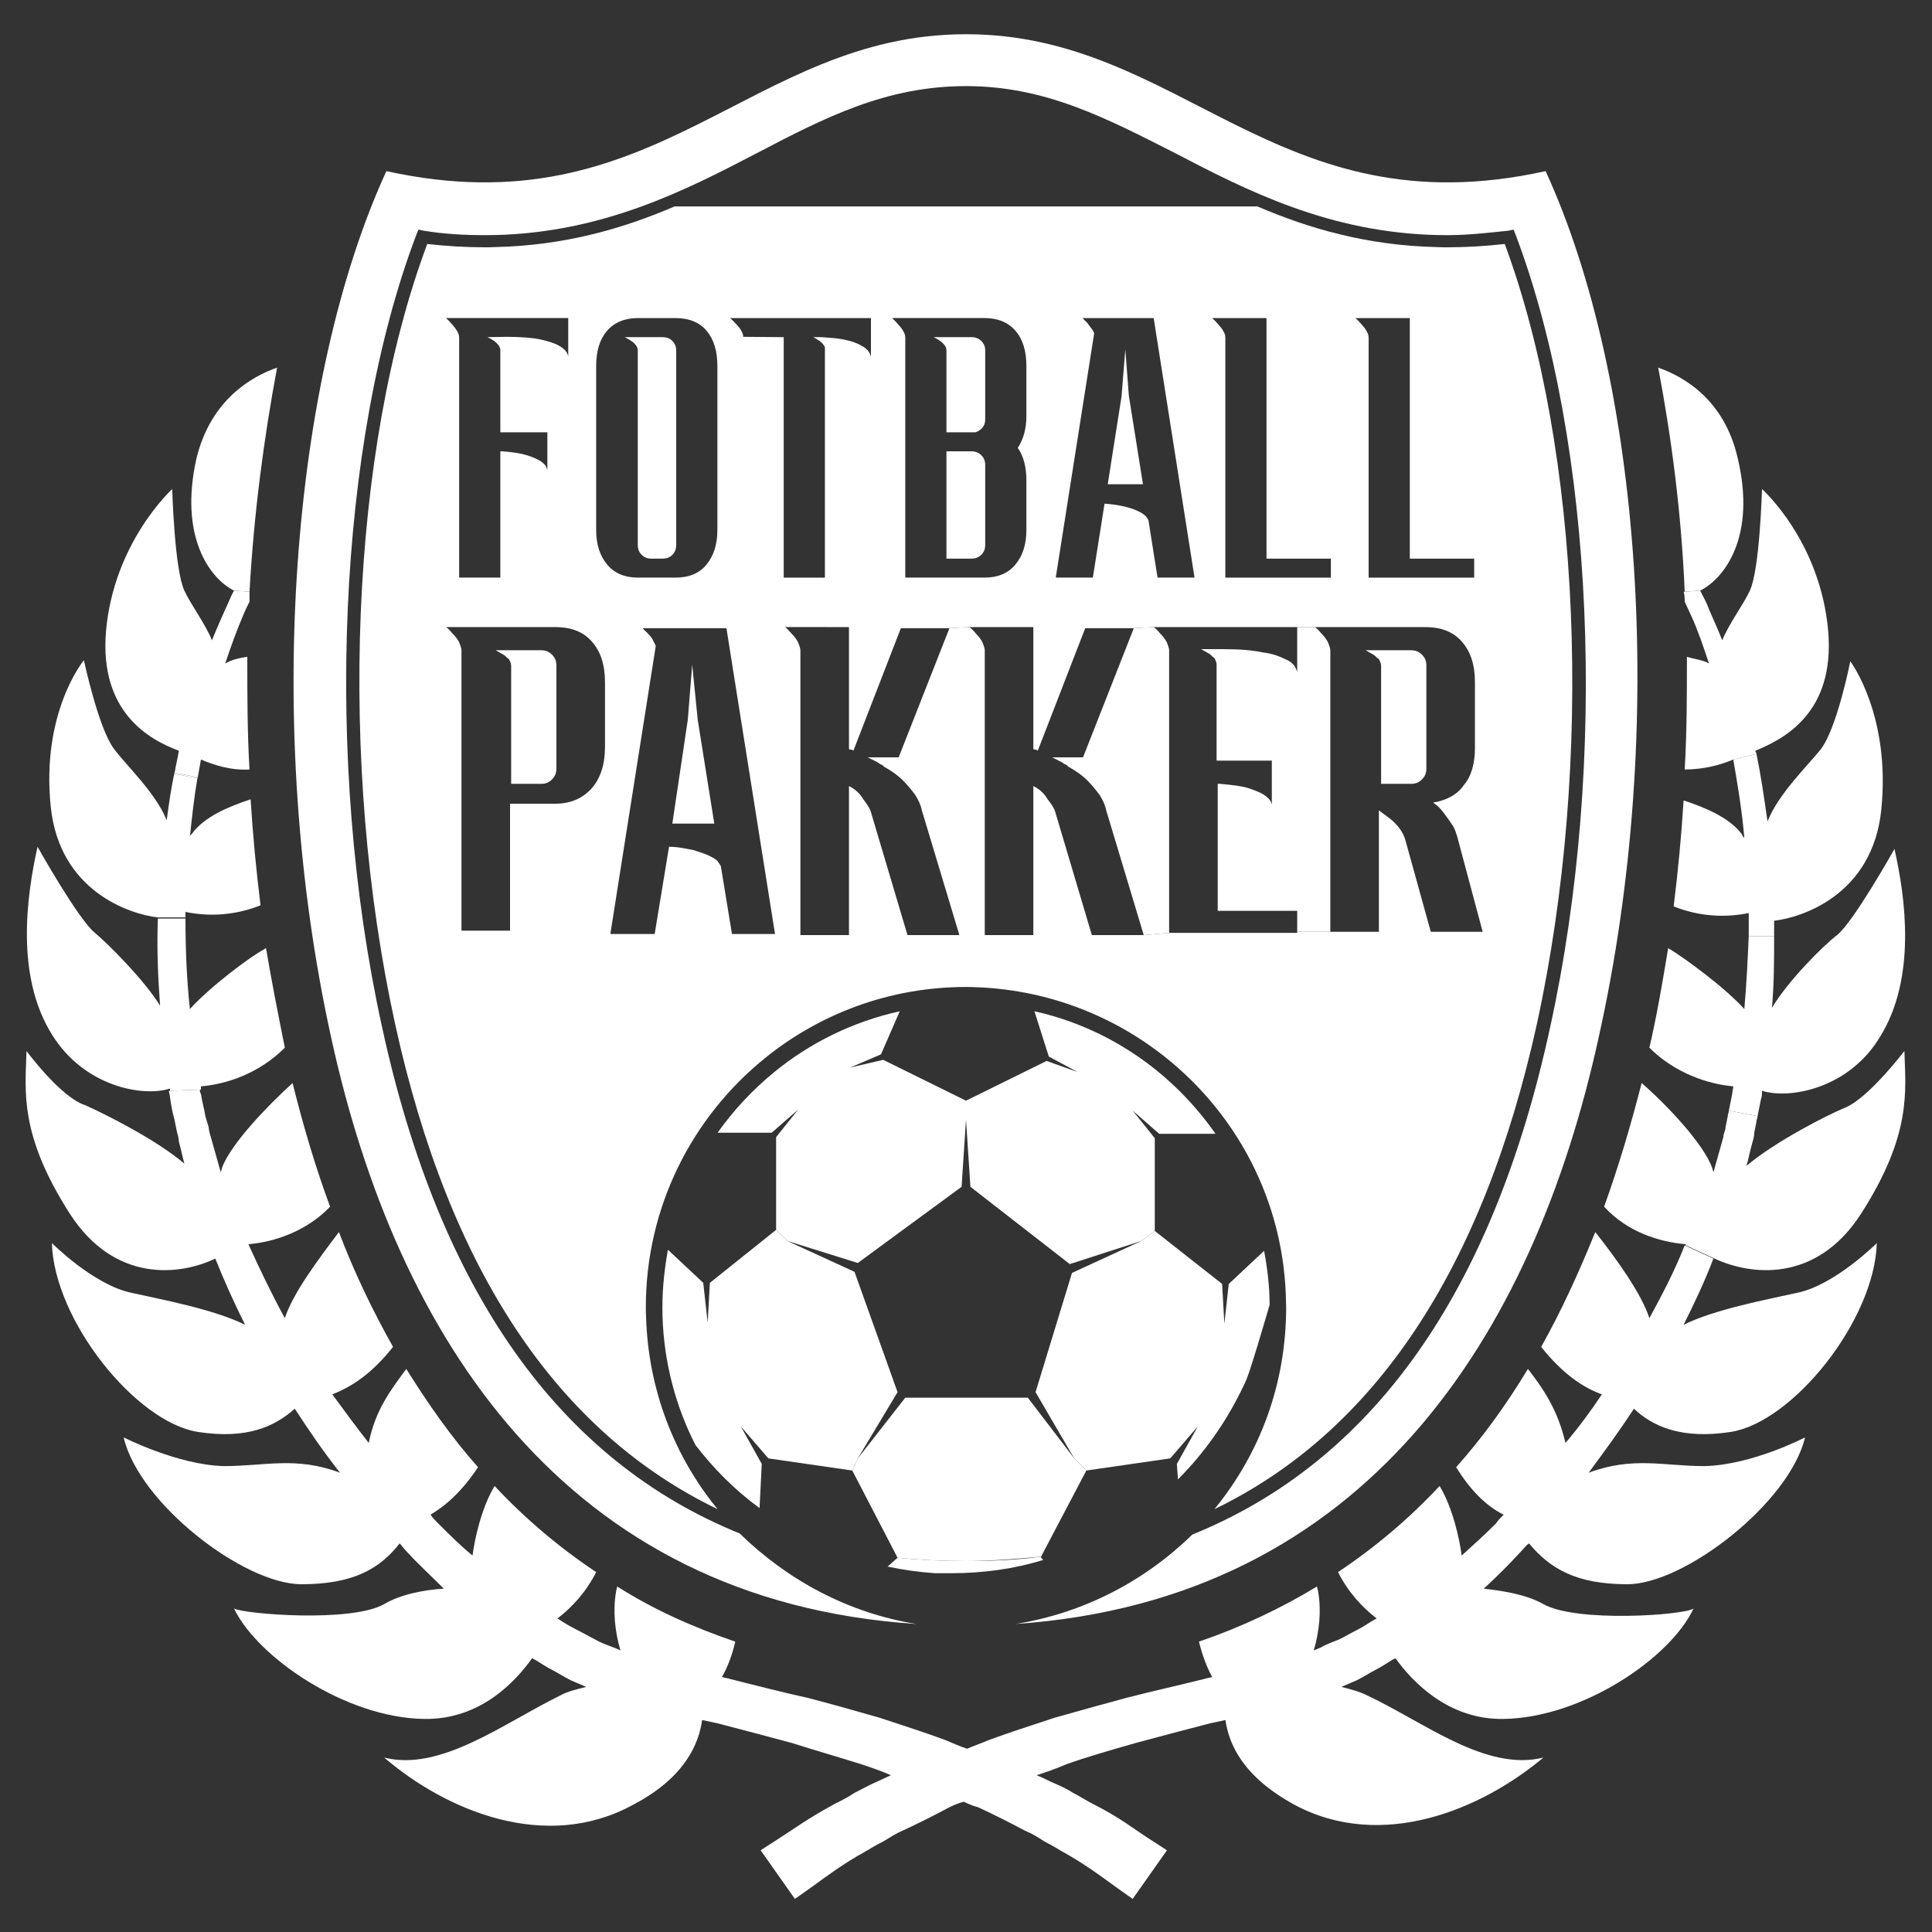
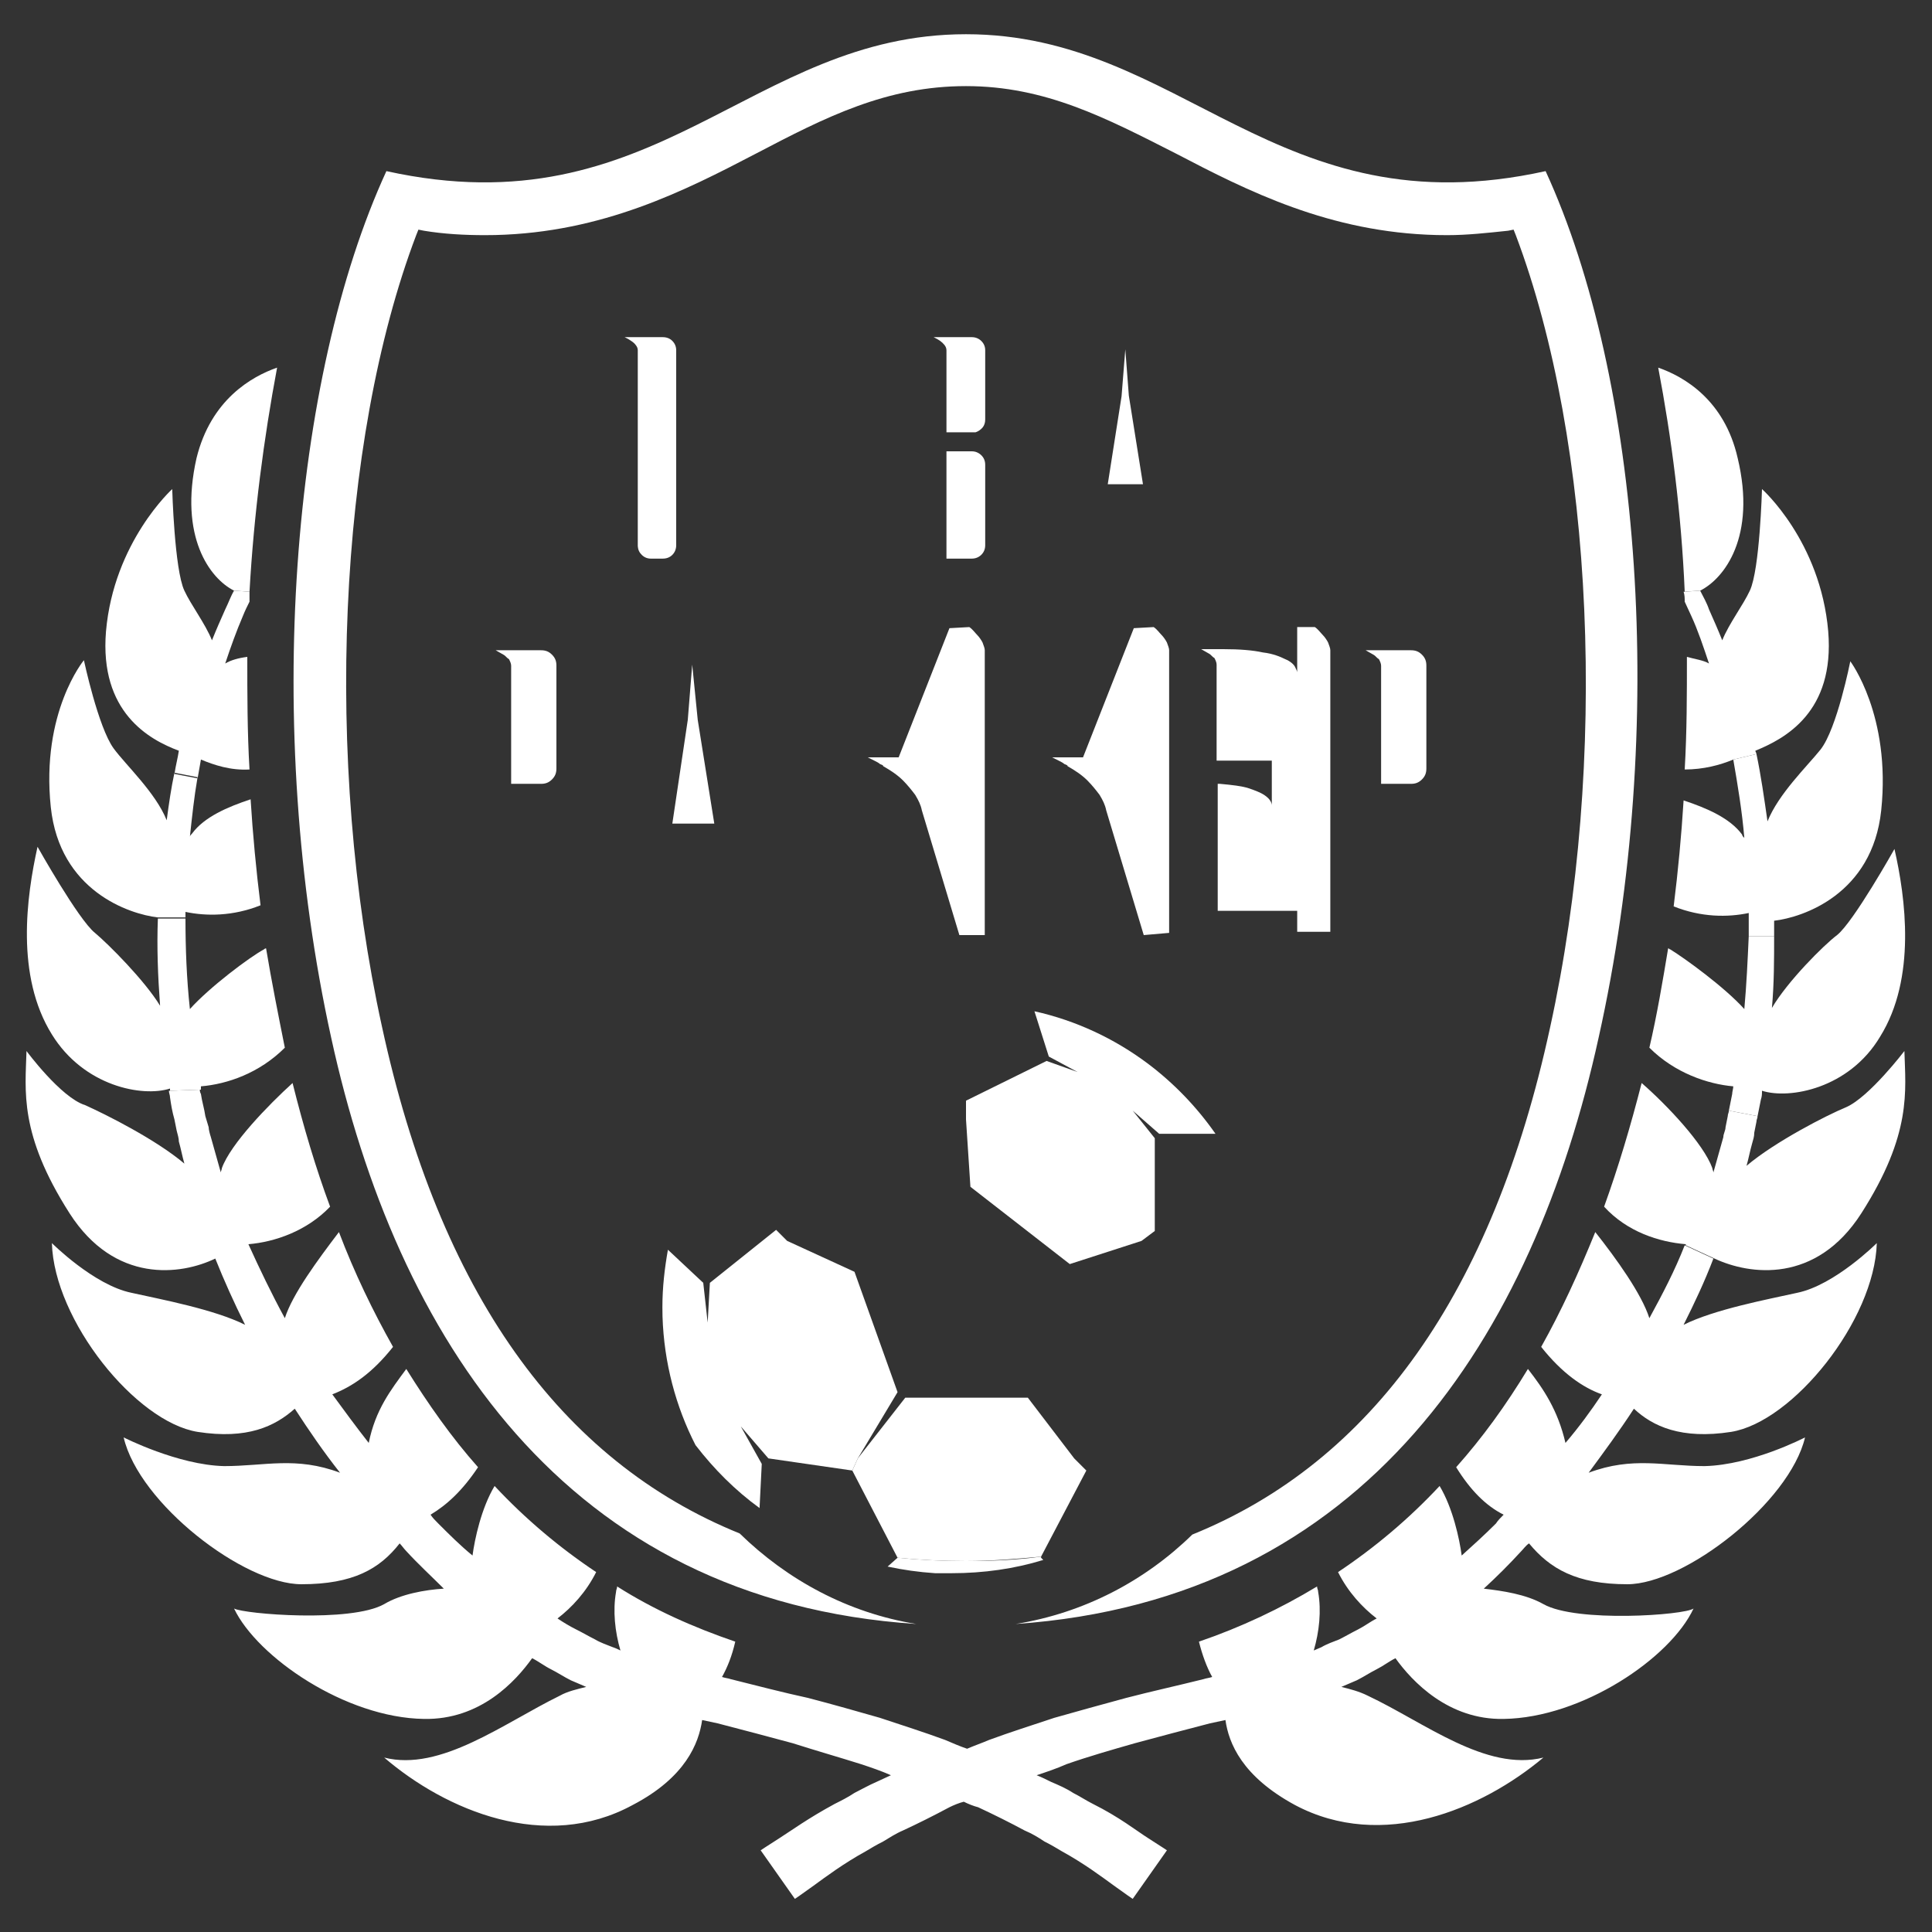
<svg xmlns="http://www.w3.org/2000/svg" id="Lag_1" data-name="Lag 1" viewBox="0 0 175 175">
  <rect x="0" y="0" width="175" height="175" fill="#333333" stroke="none" />
  <defs>
    <style>
      .cls-1 {
        fill: #fff;
      }
    </style>
  </defs>
  <path class="cls-1" d="m172.5,95.2c.1,3.6.7,7.5-3.9,14.7-4.1,6.4-10.1,5.6-13.3,4.1l-2.6-1.2v-.1c-2.4-.2-5.3-1.1-7.4-3.4,1.3-3.6,2.4-7.3,3.4-11.2,2.3,2,5.6,5.5,6.4,7.7,0,.1.1.3.1.4.3-1.1.6-2.1.9-3.2,0-.3.2-.6.2-.9l.2-1c0-.2.1-.3.1-.5l2.6.5c0,.2-.1.3-.1.5l-.2,1c0,.4-.1.6-.2,1-.2.7-.3,1.3-.5,2,2.6-2.2,7.3-4.6,9-5.3,2.1-.9,5.3-5.1,5.3-5.1Z" />
  <path class="cls-1" d="m171.6,76.9c1,4.4,2,11.7-1.3,17-2.8,4.7-8.2,5.7-10.7,4.9,0,.3,0,.5-.1.8l-.3,1.5-2.6-.5.3-1.5c0-.2.1-.5.1-.7-2.3-.2-5.3-1.2-7.6-3.5.7-3,1.2-6,1.7-9,.1,0,.1.1.2.1,1.3.8,4.9,3.4,6.7,5.4.2-2.2.3-4.4.4-6.6h2.3c0,2.1,0,4.3-.2,6.5,1.4-2.4,4.7-5.7,5.9-6.6,1.5-1.2,5.2-7.8,5.2-7.8Z" />
  <path class="cls-1" d="m167.6,59.9s3.7,4.9,2.8,13.5c-.8,7.6-7.1,9.7-9.7,10v1.4h-2.3v-2.1c-1.9.4-4.3.4-6.8-.6.4-3.2.7-6.4.9-9.6,2.1.7,4.2,1.6,5.3,3.1,0,.1.1.2.2.3-.2-2.4-.6-4.8-1-7.1l2.1-.5c.4,1.9.7,4,1,6.1,1-2.5,3.6-5,4.8-6.5,1.5-1.9,2.7-8,2.7-8Z" />
  <path class="cls-1" d="m162.8,117.1c3.4-.7,7.2-4.5,7.2-4.5-.2,7-7.6,16.2-13.2,17.1-4.5.7-7.1-.5-8.8-2.1-1.3,2-2.7,3.9-4.1,5.8,4-1.5,6.8-.6,10.5-.6,4.3-.1,9.1-2.6,9.1-2.6-1.4,5.9-10.9,13.3-16.1,13.3-4.6,0-7-1.4-8.9-3.7-.3.2-.5.5-.7.7-1.1,1.2-2.2,2.3-3.4,3.4,1.7.2,3.8.5,5.4,1.4,3,1.7,12.8,1,13.6.4-2.1,4.5-10.1,9.9-17.2,10-5,.1-8.3-3.4-9.8-5.5-.6.3-1.1.7-1.7,1s-1.2.7-1.8,1c-.5.2-.9.4-1.4.6.8.2,1.6.4,2.4.8,5.1,2.4,10.7,6.9,15.9,5.6-5.6,4.7-14.6,8.5-22.5,4.3-4.8-2.6-6-5.6-6.3-7.7-.5.1-.9.2-1.4.3-2.3.6-4.6,1.2-6.8,1.8-2.1.6-4.2,1.2-6.2,1.9-.9.4-1.8.7-2.7,1,.5.2.9.4,1.3.6.7.3,1.4.6,2,1,.6.3,1.2.7,1.8,1,2.4,1.2,3.9,2.4,5,3.1s1.7,1.1,1.7,1.1l-3.1,4.4s-.6-.4-1.7-1.2-2.7-2-4.7-3.1c-.5-.3-1-.6-1.6-.9-.6-.4-1.1-.7-1.8-1-1.3-.7-2.7-1.4-4.2-2.1-.4-.1-.9-.3-1.3-.5-.4.1-.9.3-1.3.5-1.5.8-2.9,1.5-4.2,2.1-.7.3-1.3.7-1.8,1-.6.3-1.1.6-1.6.9-2,1.1-3.6,2.3-4.7,3.1s-1.7,1.2-1.7,1.2l-3.1-4.4s.6-.4,1.7-1.1,2.6-1.8,5-3.1c.6-.3,1.2-.6,1.8-1,.6-.3,1.3-.7,2-1,.4-.2.9-.4,1.3-.6-.9-.4-1.8-.7-2.7-1-1.9-.6-4-1.2-6.2-1.9-2.2-.6-4.5-1.2-6.8-1.8-.5-.1-.9-.2-1.4-.3-.3,2.1-1.5,5.2-6.3,7.7-7.9,4.3-16.9.5-22.5-4.3,5.1,1.3,10.8-3.1,15.9-5.6.7-.4,1.6-.6,2.4-.8-.5-.2-.9-.4-1.4-.6-.6-.3-1.2-.7-1.8-1s-1.1-.7-1.7-1c-1.5,2.1-4.7,5.6-9.8,5.5-7.1-.1-15.1-5.6-17.2-10,.9.5,10.6,1.3,13.6-.4,1.5-.9,3.7-1.3,5.4-1.4-1.1-1.1-2.3-2.2-3.4-3.4-.2-.2-.4-.5-.6-.7-1.8,2.3-4.2,3.7-8.9,3.7-5.2,0-14.7-7.3-16.1-13.3,0,0,4.9,2.5,9.1,2.6,3.7,0,6.5-.9,10.5.6-1.5-1.9-2.8-3.8-4.1-5.8-1.8,1.6-4.3,2.8-8.8,2.1-5.6-.9-13-10.1-13.2-17.1,0,0,3.8,3.8,7.2,4.5,2.7.6,7.5,1.5,10.3,2.9-1-2-1.9-4-2.7-6-3.1,1.5-9.1,2.3-13.2-4.1-4.6-7.2-4-11.1-3.9-14.7,0,0,3.1,4.2,5.3,4.9,1.8.8,6.4,3.1,9,5.3-.2-.7-.3-1.3-.5-2,0-.3-.1-.6-.2-1l-.2-1c-.2-.7-.3-1.3-.4-2,0-.2-.1-.4-.1-.6h.1l2.7-.1c0,.1,0,.2.1.4.1.7.3,1.3.4,2l.3,1c0,.2.1.6.2.9.3,1.1.6,2.1.9,3.2,0-.1.1-.3.1-.4.8-2.2,4.2-5.7,6.4-7.7,1,4,2.1,7.7,3.4,11.2-2.1,2.2-5,3.2-7.4,3.4,1,2.2,2.1,4.5,3.3,6.7.7-2.2,3-5.3,4.9-7.8,1.4,3.7,3.1,7.2,4.9,10.4-1.9,2.4-3.7,3.6-5.5,4.3,1.1,1.5,2.2,3,3.3,4.4.6-3,2-4.8,3.4-6.7,2,3.2,4.1,6.2,6.5,8.9-1.4,2.1-2.8,3.4-4.3,4.3.2.3.4.5.7.8,1,1,2,2,3.1,2.9.2-1.5.8-4.3,2-6.3,2.8,3,5.9,5.6,9.2,7.8-.9,1.8-2.2,3.2-3.5,4.2.6.4,1.1.7,1.7,1s1.1.6,1.7.9c.5.3,1.1.5,1.6.7.3.1.5.2.7.3-.5-1.7-.7-3.6-.4-5.3,0-.2.1-.3.1-.5,3.3,2.1,6.9,3.7,10.7,5-.3,1.3-.7,2.3-1.2,3.2.3.1.5.1.8.2,2.4.6,4.7,1.2,7,1.7,2.3.6,4.4,1.2,6.5,1.8,2.1.7,4,1.3,5.9,2,.7.3,1.4.6,2,.8.7-.3,1.3-.5,2-.8,1.9-.7,3.8-1.3,5.9-2,2.1-.6,4.3-1.2,6.5-1.8,2.3-.6,4.6-1.1,7-1.7.3-.1.5-.1.8-.2-.5-.9-.9-2-1.2-3.2,3.8-1.3,7.4-3,10.7-5,0,.2.1.3.1.5.3,1.7.1,3.6-.4,5.3.2-.1.5-.2.7-.3.5-.3,1.1-.5,1.6-.7.6-.3,1.1-.6,1.7-.9s1.1-.7,1.7-1c-1.3-1-2.6-2.4-3.5-4.2,3.3-2.2,6.4-4.8,9.2-7.8,1.2,2,1.8,4.8,2,6.3,1-.9,2.1-1.9,3.1-2.9.2-.3.4-.5.7-.8-1.6-.8-3-2.2-4.3-4.3,2.4-2.7,4.5-5.6,6.5-8.9,1.4,1.8,2.7,3.7,3.4,6.7,1.2-1.4,2.3-2.9,3.3-4.4-1.7-.6-3.6-1.9-5.5-4.3,1.8-3.2,3.4-6.7,4.9-10.4,1.9,2.4,4.2,5.6,4.9,7.8,1.2-2.2,2.3-4.3,3.2-6.6l2.6,1.2c-.8,2.1-1.7,4-2.7,6,2.8-1.4,7.6-2.3,10.3-2.9Z" />
  <path class="cls-1" d="m165.6,57.2c.6,7.3-3.9,9.7-6.6,10.8,0,.1.1.2.1.3l-2.1.5c-1.2.5-2.7.9-4.4.9.2-3.4.2-6.8.2-10.2.7.2,1.5.3,2,.6-.5-1.5-1-3-1.6-4.3-.2-.4-.4-.9-.6-1.3,0-.3,0-.6-.1-.9h.1s0,0,0,0l1.4-.1c.3.6.6,1.1.8,1.7.4.9.8,1.8,1.2,2.8.6-1.5,1.9-3.2,2.5-4.5.9-1.9,1.1-9.2,1.1-9.2,0,0,5.3,4.7,6,12.9Z" />
  <path class="cls-1" d="m157.4,41.5c1.7,7.1-1.2,10.9-3.4,12l-1.4.09c-.3-7.1-1.2-13.99-2.4-20.29,2.3.8,6,2.9,7.2,8.2Z" />
  <polygon class="cls-1" points="154 53.5 152.6 53.6 152.6 53.59 154 53.5" />
  <path class="cls-1" d="m140,15.5c8.6,18.7,11.1,50.3,4.8,78.5-5.9,26.9-21,50.9-52.8,53.1,6.2-1,11.7-3.9,16-8.1,16.3-6.6,27.2-21.9,32.4-45.9,5.3-24.1,4-53-3.1-71.8l-.2-.5-.5.1c-1.9.2-3.7.4-5.5.4-.32,0-.64,0-.95-.01-9.73-.23-17.16-4-23.65-7.39-6.3-3.2-11.8-6.1-19-6.1s-12.7,2.8-19,6.1c-6.49,3.39-13.92,7.16-23.65,7.39-.31.01-.63.01-.95.01-1.8,0-3.7-.1-5.5-.4l-.5-.1-.2.5c-7.1,18.7-8.4,47.6-3.1,71.7,5.2,24,16.1,39.3,32.4,45.9,4.3,4.2,9.8,7.2,16,8.2-31.9-2.1-47.1-26.1-53-53.1-6.2-28.2-3.6-59.8,5-78.5,24.5,5.4,32.9-12.4,52.5-12.4s28.1,17.8,52.5,12.4Z" />
-   <path class="cls-1" d="m74.9,56.8h-3.8c.3.2.5.5.7.7s.4.5.5.7c.1.3.2.5.2.7v25.8h4.4v-13.5c.6.3,1,.7,1.3,1.2.3.4.6.8.7,1.2l3.3,11.1h11.4v-13.5c.6.3,1,.7,1.3,1.2.3.4.6.8.7,1.2l3.3,11.1h4.7l2.3-.2h11.6v-.1h7.4v-11c.5.4,1,.7,1.4,1.1s.8.9,1,1.6l2.3,8.3h4.7l-2.3-8.6c-.1-.3-.2-.7-.4-1s-.4-.6-.7-1-.6-.8-1.1-1.1c1.2-.2,2.2-.7,2.8-1.6.7-.8,1-2,1-3.4v-5.9c0-1.6-.4-2.8-1.2-3.7s-1.9-1.3-3.3-1.3h-24.6l-1.8.1h-4.4l-4.3,11.1q-.1-.1-.2-.1c-.1,0-.2,0-.2-.1v-11h-5.8l-1.8.1h-4.4l-4.3,11.1q-.1-.1-.2-.1c-.1,0-.2,0-.2-.1v-11h-2Zm-25.32-14.16v-3.48h-4.26v-7.43c0-.17-.06-.32-.17-.47-.12-.15-.25-.27-.39-.38-.19-.12-.39-.24-.6-.34l1.69-.03c1.3,0,2.32.08,3.06.23.74.16,1.3.34,1.68.55.37.21.61.41.72.6.1.18.16.33.16.44v-3.52h-11.07c.23.21.43.42.6.63.16.17.3.36.42.57.11.2.17.39.17.56v21.75h3.73v-11.44h.19c.92.07,1.65.18,2.19.35.55.17.95.34,1.23.52.27.17.45.35.53.51.08.17.12.3.12.38Zm29.31-10.31v-3.52h-12.75c.23.21.42.41.59.6.17.17.31.36.42.56.12.21.18.4.18.57l.03-.03,3.63.03v21.78h3.73v-20.87c-.1-.23-.28-.43-.53-.6s-.43-.27-.53-.31h.78c.3.02.67.05,1.13.09s.93.13,1.4.25c.47.13.88.31,1.25.54s.59.53.67.91Zm57.41-10.23c6.9,18.6,8.1,46.9,2.9,70.7-4.9,22.2-14.7,36.9-29.2,43.9,4.1-5,6.5-11.3,6.5-18.3,0-.08,0-.16-.01-.24-.07-9.42-4.65-17.74-11.69-22.98-4.83-3.6-10.82-5.74-17.3-5.78-6.93,0-13.3,2.44-18.29,6.51-6.53,5.32-10.71,13.42-10.71,22.49,0,.29,0,.58.02.87.19,6.57,2.55,12.64,6.48,17.43-14.5-7-24.3-21.6-29.2-43.9-5.2-23.7-4.1-52,2.9-70.7,1.8.2,3.5.3,5.2.3.33,0,.65,0,.97-.02,6.28-.14,11.57-1.68,16.23-3.68h52.8c4.66,2,9.95,3.54,16.23,3.68.32.02.64.02.97.02,1.7,0,3.4-.1,5.2-.3Zm-2.77,30.22v-1.72h-5.83v-21.79h-4.92c.23.21.43.42.6.63.16.17.3.36.42.57.11.2.17.39.17.56v21.75h9.56Zm-12.98,0v-1.72h-5.83v-21.79h-4.92c.23.21.43.42.6.63.16.17.31.36.42.57.12.2.17.39.17.56v21.75h9.56Zm-12.35,0l-3.7-23.51h-6.45c.14.15.29.3.44.44.1.15.22.3.34.46.13.15.22.32.28.48l-3.48,22.13h3.36l1.06-6.7c.76.06,1.38.15,1.87.28.49.12.89.26,1.19.41.3.14.52.29.66.44.13.14.22.28.26.4l.82,5.17h3.35Zm-15.23-4.32v-4.51c0-1.2-.26-2.17-.78-2.92.52-.79.78-1.76.78-2.88v-4.55c0-1.36-.33-2.42-.99-3.18s-1.59-1.15-2.8-1.15h-8.37c.23.21.42.42.59.63.17.17.31.36.43.57.11.2.17.39.17.56v21.75h7.18c1.21,0,2.14-.39,2.8-1.19.66-.79.99-1.83.99-3.13Zm-22.77,36.6l-4.4-27.7h-7.6l.5.5c.1.1.3.3.4.5l.3.6-4.1,26v.1h4l1.3-7.9c.9,0,1.6.2,2.2.3.6.2,1,.3,1.4.5s.6.3.8.5c.1.2.3.4.3.5l1,6.1h3.9Zm-5.22-36.6v-14.86c0-1.36-.33-2.42-.98-3.18-.64-.76-1.58-1.15-2.82-1.15h-3.38c-1.21,0-2.15.39-2.81,1.15s-.99,1.82-.99,3.18v14.86c0,1.3.33,2.34.99,3.13.66.8,1.6,1.19,2.81,1.19h3.38c1.24,0,2.18-.39,2.82-1.19.65-.79.98-1.83.98-3.13Zm-10.18,19.7v-5.9c0-1.6-.4-2.8-1.2-3.7s-1.9-1.3-3.3-1.3h-9.9c.3.2.5.5.7.7s.4.5.5.7c.1.3.2.5.2.7v25.4h4.4v-11.5h4.1c1.4,0,2.5-.5,3.3-1.4s1.2-2.2,1.2-3.7Z" />
  <path class="cls-1" d="m129.2,60.3v9.3c0,.4-.1.7-.4,1s-.6.4-1,.4h-2.7v-10.7c0-.2-.1-.4-.2-.6-.2-.1-.3-.3-.5-.4s-.5-.3-.7-.4h4.1c.4,0,.7.1,1,.4s.4.6.4,1Z" />
  <path class="cls-1" d="m120.5,58.9v25.5h-3v-1.9h-7.2v-11.5h.2c1.1.1,2,.2,2.6.4s1.1.4,1.4.6.5.4.6.6.1.3.1.4v-4.1h-5v-8.7c0-.2-.1-.4-.2-.6-.2-.1-.3-.3-.5-.4s-.5-.3-.7-.4h2c1.5,0,2.7.1,3.6.3.9.1,1.6.4,2,.6.5.2.8.5.9.7s.2.4.2.5v-4.1h1.6c.3.2.5.5.7.7s.4.5.5.7c.1.3.2.5.2.7Z" />
-   <path class="cls-1" d="m114.5,113.3c.3,1.6.5,3.2.5,4.9-1.9,6.5-2.1,6.8-2.3,7.2-1.5,3.2-3.5,6.1-6,8.6l-.1-1.4,1.9-3.4-2.5,2.9-7.6,1.1-1.1-1.1-3.5-6,3.3-10.8,6.3-2.9,1.2-.9,6.1,4.8.2,3.6.4-3.6,3.2-3Z" />
  <path class="cls-1" d="m110.1,102.7h-5.1l-2.4-2.1,2,2.5v8.4l-1.2.9-6.5,2.1-9-7-.4-6.1v-1.7l7.3-3.6,2.8,1-2.6-1.4-1.3-4.1c3.77.84,7.25,2.48,10.27,4.74,2.35,1.77,4.42,3.91,6.13,6.36Z" />
  <path class="cls-1" d="m105.9,58.9v25.6l-2.3.2-3.4-11.3c-.1-.5-.3-.9-.6-1.4-.3-.4-.7-.9-1.1-1.3-.5-.5-1.1-.9-1.8-1.3,0-.1-.1-.1-.3-.2-.1-.1-.3-.2-.5-.3l-.6-.3h2.8l4.6-11.7,1.8-.1c.3.2.5.5.7.7s.4.5.5.7c.1.3.2.5.2.7Z" />
  <polygon class="cls-1" points="102.25 35.84 103.53 43.86 100.34 43.86 101.59 35.9 101.93 31.64 102.25 35.84" />
  <path class="cls-1" d="m98.4,133.2l-4.1,7.8c-2.2.2-4.5.4-6.8.4-2.1,0-4.2-.1-6.2-.3l-4.1-7.9.5-1.1,4.3-5.5h11.1l4.2,5.5,1.1,1.1Z" />
  <path class="cls-1" d="m94.3,141.1l.2.2c-2.6.8-5.4,1.2-8.3,1.2h-1.5c-1.5-.1-2.9-.3-4.3-.6l.9-.8c2,.2,4.1.3,6.2.3,2.4,0,4.6-.1,6.8-.4v.1Z" />
  <path class="cls-1" d="m89.24,42.11v7.27c0,.35-.12.65-.36.88s-.53.34-.86.34h-2.29v-9.72h2.29c.33,0,.62.12.86.35s.36.52.36.88Z" />
  <path class="cls-1" d="m89.24,31.73v6.27c0,.29-.08.54-.25.74-.17.19-.38.34-.63.42h-2.63v-7.43c0-.17-.06-.32-.17-.47-.12-.15-.25-.27-.4-.38-.18-.12-.38-.24-.59-.34h3.45c.33,0,.62.11.86.34s.36.52.36.85Z" />
  <path class="cls-1" d="m89.2,58.9v25.8h-2.3l-3.4-11.3c-.1-.5-.3-.9-.6-1.4-.3-.4-.7-.9-1.1-1.3-.5-.5-1.1-.9-1.8-1.3,0-.1-.1-.1-.3-.2-.1-.1-.3-.2-.5-.3l-.6-.3h2.8l4.6-11.7,1.8-.1c.3.2.5.5.7.7s.4.5.5.7c.1.3.2.5.2.7Z" />
-   <path class="cls-1" d="m87.5,99.7v1.7l-.4,6.1-9.4,6.9-6.4-2-1-1v-8.4l2-2.5-2.4,2.1h-4.9c1.46-2.06,3.2-3.91,5.14-5.5,3.25-2.65,7.11-4.56,11.36-5.5l-1.7,3.9-2.8,1.2,3-.7,7.5,3.7Z" />
  <path class="cls-1" d="m77.4,115.2l3.9,10.9-3.6,6-.5,1.1-7.6-1.1-2.5-2.9,1.9,3.4-.2,4c-2.2-1.6-4.1-3.5-5.8-5.7-1.78-3.47-2.86-7.46-2.99-11.66-.01-.28-.01-.56-.01-.84,0-1.8.2-3.5.5-5.2l3.2,3,.4,3.6.2-3.6,6-4.8,1,1,6.1,2.8Z" />
  <polygon class="cls-1" points="63.2 65.2 64.7 74.6 60.9 74.6 62.3 65.2 62.7 60.2 63.2 65.2" />
  <path class="cls-1" d="m61.25,31.73v17.65c0,.35-.12.65-.35.88s-.52.34-.88.34h-1.06c-.32,0-.59-.11-.82-.33s-.35-.48-.37-.8v-17.74c0-.17-.06-.32-.18-.47-.11-.15-.25-.27-.42-.38-.17-.12-.37-.24-.59-.34h3.44c.36,0,.65.11.88.34s.35.52.35.85Z" />
  <path class="cls-1" d="m50.4,60.3v9.3c0,.4-.1.7-.4,1s-.6.4-1,.4h-2.7v-10.7c0-.2-.1-.4-.2-.6-.2-.1-.3-.3-.5-.4s-.5-.3-.7-.4h4.1c.4,0,.7.1,1,.4s.4.6.4,1Z" />
  <path class="cls-1" d="m24.1,85.9c.5,3,1.1,6,1.7,9-2.3,2.3-5.2,3.3-7.6,3.5v.3h-.1l-2.7.1v-.2c-2.5.8-7.8-.2-10.7-4.9-3.3-5.3-2.3-12.5-1.3-17,0,0,3.7,6.6,5.2,7.8,1.2,1,4.5,4.3,5.9,6.6-.2-2.7-.3-5.3-.2-7.9h2.5c0,2.7.1,5.4.4,8.2,1.8-2,5.4-4.7,6.7-5.4,0,0,.1-.1.2-.1Z" />
  <path class="cls-1" d="m22.7,72.4c.2,3.2.5,6.4.9,9.6-2.5,1-4.9,1-6.8.6v.5h-2.5c-2.6-.3-8.9-2.4-9.7-10-.9-8.6,3-13.3,3-13.3,0,0,1.3,6.1,2.7,8,1.1,1.5,3.8,4,4.8,6.5.2-1.5.4-2.9.7-4.3h.02s-.02.07-.02.1l2.08.4c-.29,1.67-.48,3.44-.68,5.3,0-.1.1-.2.2-.3,1.1-1.5,3.2-2.4,5.3-3.1Z" />
  <path class="cls-1" d="m25.1,33.3c-1.2,6.4-2.1,13.2-2.5,20.3l-1.4-.1c-2.2-1.1-5-4.9-3.4-12,1.3-5.3,5-7.4,7.3-8.2Z" />
  <path class="cls-1" d="m22.6,53.6v.9c-.2.4-.4.8-.6,1.3-.6,1.4-1.1,2.8-1.6,4.3.5-.3,1.2-.5,2-.6,0,3.4,0,6.8.2,10.2-1.7.1-3.2-.4-4.4-.9-.1.6-.2,1.1-.3,1.7h-.02s0-.07.02-.1l-2.08-.4c.1-.67.28-1.33.38-2-2.7-1-7.2-3.5-6.6-10.8.7-8.1,6-12.9,6-12.9,0,0,.2,7.3,1.1,9.2.6,1.3,1.9,3,2.5,4.5.4-1,.8-1.9,1.2-2.8.3-.6.5-1.2.8-1.7l1.4.1Z" />
-   <path class="cls-1" d="m17.9,70.4s-.01.07-.02.1l-2.08-.4s.01-.07.02-.1l2.08.4Z" />
</svg>